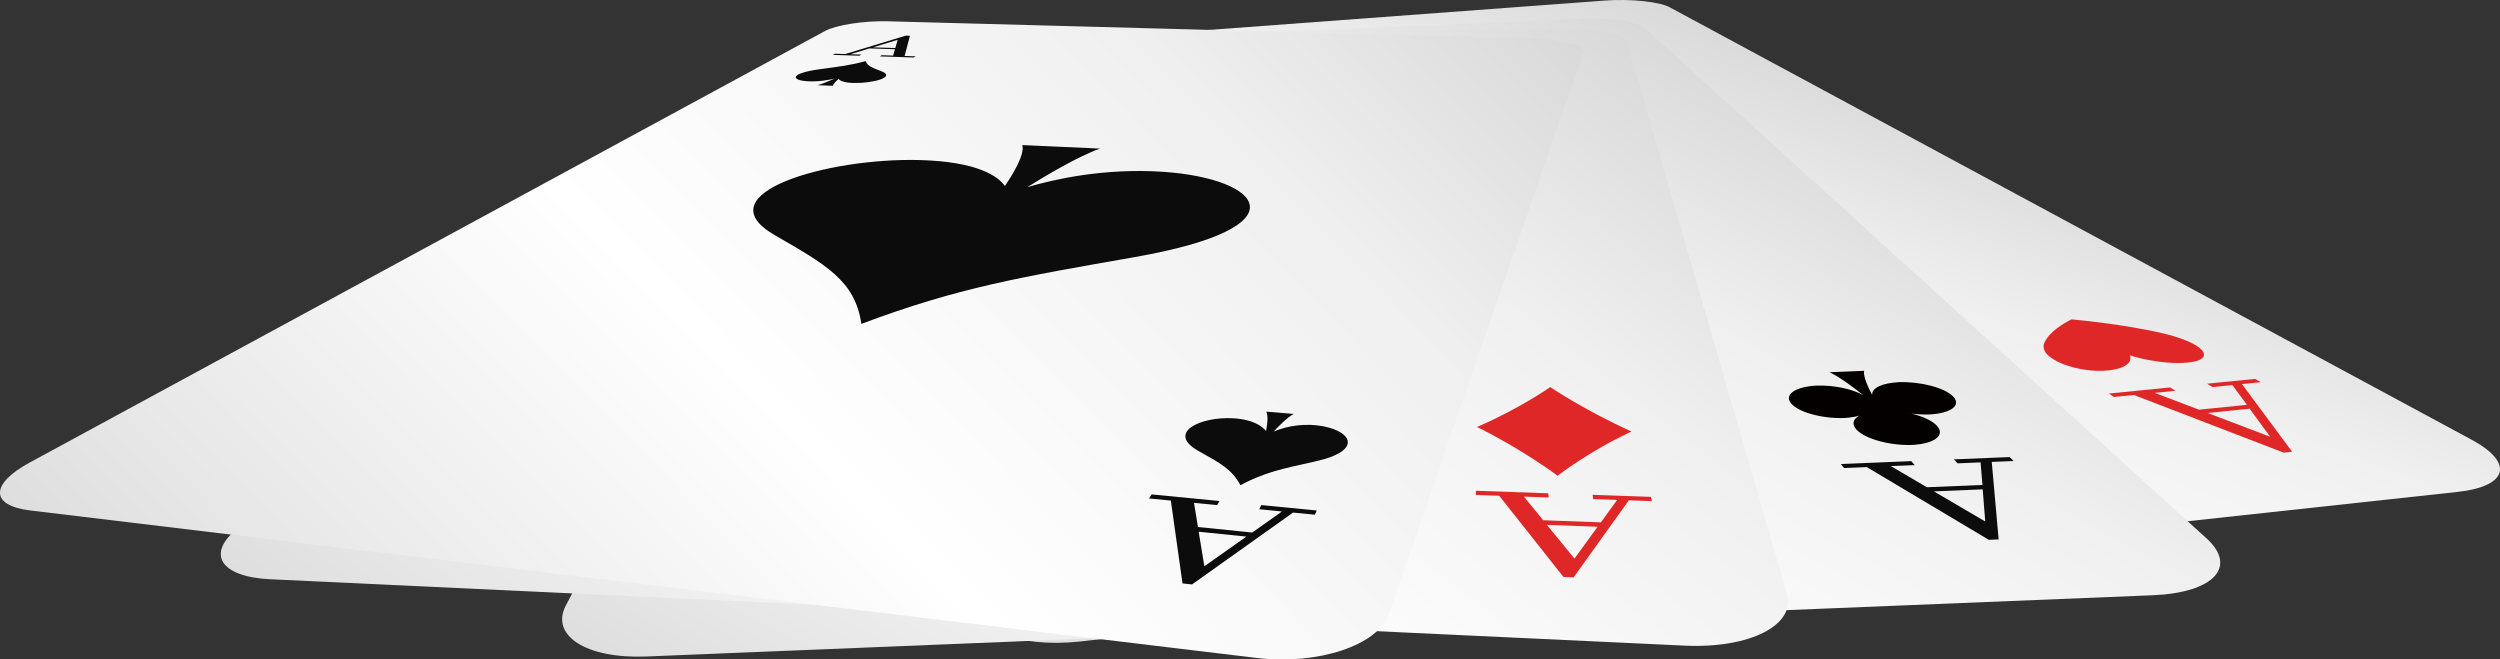
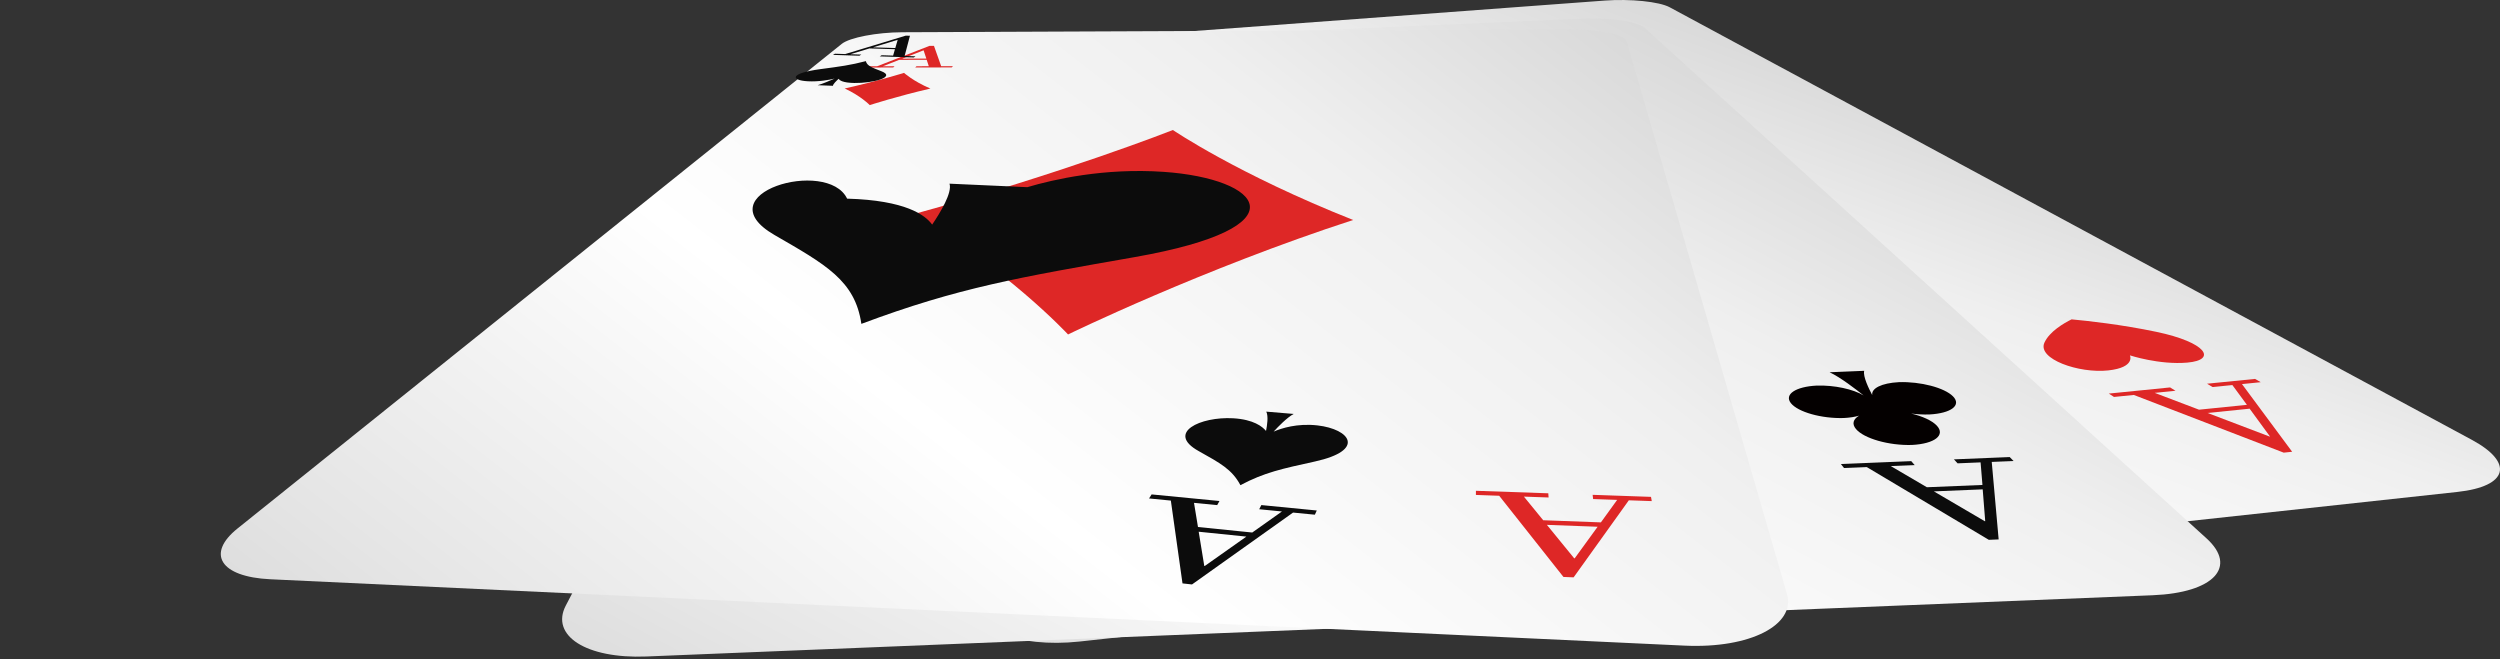
<svg xmlns="http://www.w3.org/2000/svg" version="1.1" id="レイヤー_1" x="0px" y="0px" viewBox="0 0 268.822 70.913" style="enable-background:new 0 0 268.822 70.913;" xml:space="preserve">
  <rect x="0" y="0" width="268.822" height="70.913" fill="#333333" stroke="none" />
  <g>
    <linearGradient id="SVGID_1_" gradientUnits="userSpaceOnUse" x1="-53.222" y1="147.056" x2="-140.08" y2="258.83" gradientTransform="matrix(0.955 -0.296 0.296 0.955 205.635 -168.414)">
      <stop offset="0" style="stop-color:#C3C3C3" />
      <stop offset="0.263" style="stop-color:#EFEFEF" />
      <stop offset="0.298" style="stop-color:#F2F2F2" />
      <stop offset="0.492" style="stop-color:#FFFFFF" />
      <stop offset="0.707" style="stop-color:#E5E5E5" />
      <stop offset="0.758" style="stop-color:#DEDEDE" />
      <stop offset="0.833" style="stop-color:#D6D6D6" />
      <stop offset="0.862" style="stop-color:#D1D1D1" />
      <stop offset="0.903" style="stop-color:#CACACA" />
      <stop offset="0.965" style="stop-color:#B5B5B5" />
      <stop offset="1" style="stop-color:#A6A6A6" />
    </linearGradient>
    <path style="fill:url(#SVGID_1_);" d="M96.936,6.959c-0.079-0.716,2.266-1.457,5.234-1.679c24.062-1.783,47.519-3.522,70.394-5.219   c2.743-0.203,5.849,0.112,6.972,0.718c7.945,4.284,17.45,9.412,29.028,15.653c6.79,3.66,14.412,7.768,23.023,12.416   c9.816,5.289,21.097,11.377,34.208,18.447c4.535,2.447,3.942,5.006-1.573,5.604c-23.05,2.505-46.724,5.072-71.044,7.714   c-24.995,2.713-50.694,5.506-77.126,8.374c-6.541,0.708-12.183-1.413-12.551-4.579c-1.037-9.072-1.917-16.779-2.676-23.408   c-0.658-5.762-1.236-10.816-1.747-15.285C98.217,18.167,97.516,12.036,96.936,6.959z" />
    <g>
      <path style="fill:#DE2726;" d="M237.914,41.618c-0.197-0.119-0.394-0.24-0.592-0.358c1.723-0.173,3.443-0.345,5.159-0.517    c0.204,0.116,0.407,0.234,0.611,0.354c-0.671,0.067-1.343,0.135-2.015,0.203c1.707,2.305,3.5,4.729,5.394,7.277    c-0.302,0.031-0.603,0.064-0.905,0.096c-5.625-2.168-10.993-4.231-16.118-6.204c-0.712,0.073-1.422,0.143-2.135,0.214    c-0.183-0.123-0.37-0.241-0.553-0.363c2.201-0.222,4.398-0.441,6.588-0.661c0.192,0.12,0.384,0.239,0.578,0.36    c-0.743,0.074-1.487,0.148-2.231,0.225c1.565,0.594,3.153,1.198,4.762,1.809c1.72-0.174,3.436-0.349,5.15-0.523    c-0.528-0.719-1.051-1.428-1.563-2.125C239.334,41.475,238.625,41.546,237.914,41.618z M244.087,46.935    c-0.744-1.019-1.475-2.013-2.187-2.99c-1.505,0.153-3.011,0.307-4.521,0.461c2.179,0.828,4.399,1.673,6.662,2.533L244.087,46.935z    " />
    </g>
    <path style="fill:#DE2726;" d="M229.028,38.212c0,0,0.623,1.293-2.322,1.618c-3.166,0.345-7.659-1.229-6.875-2.978   c0.548-1.212,2.102-2.105,2.924-2.512c1.735,0.16,5.36,0.555,9.131,1.345c5.387,1.133,6.542,3.017,3.325,3.304   C232.195,39.253,229.028,38.212,229.028,38.212z" />
    <path style="fill:#DE2726;" d="M159.754,25.663c0,0-1.483,4.361-13.656,5.563c-13.246,1.296-23.621-4.067-14.38-9.542   c5.917-3.498,13.752-5.971,17.571-7.057c5.16,0.354,16.012,1.276,26.831,3.322c16.522,3.13,17.298,9.123,4.537,10.168   C168.599,29.098,159.754,25.663,159.754,25.663z" />
    <g>
      <path style="fill:#DE2726;" d="M106.661,8.808l0.038,0.135c-1.106,0.084-2.215,0.169-3.323,0.253l-0.031-0.135    c0.432-0.034,0.864-0.065,1.295-0.099c0.974-0.857,1.921-1.688,2.841-2.496c0.172-0.013,0.343-0.025,0.516-0.039    c1.306,0.641,2.644,1.299,4.02,1.974c0.445-0.034,0.891-0.067,1.337-0.103l0.054,0.133c-1.388,0.107-2.777,0.211-4.169,0.318    l-0.045-0.134c0.47-0.036,0.94-0.072,1.409-0.107c-0.422-0.21-0.839-0.417-1.253-0.626c-1.054,0.081-2.108,0.16-3.164,0.24    c-0.293,0.261-0.586,0.524-0.884,0.789C105.754,8.876,106.208,8.843,106.661,8.808z M107.489,6.968    c-0.374,0.332-0.751,0.668-1.134,1.006c0.922-0.068,1.842-0.139,2.762-0.209c-0.54-0.269-1.073-0.535-1.602-0.799L107.489,6.968z" />
    </g>
    <path style="fill:#DE2726;" d="M108.966,10.134c0,0,0.689-0.551,2.653-0.713c2.098-0.172,3.62,0.452,1.836,1.244   c-1.307,0.58-3.043,1.035-3.924,1.245c-0.971-0.066-2.913-0.234-4.529-0.591c-2.21-0.486-1.137-1.314,0.986-1.467   C107.969,9.714,108.966,10.134,108.966,10.134z" />
    <linearGradient id="SVGID_2_" gradientUnits="userSpaceOnUse" x1="54.846" y1="78.384" x2="-55.555" y2="220.455" gradientTransform="matrix(0.986 -0.169 0.169 0.986 124.398 -84.069)">
      <stop offset="0" style="stop-color:#C3C3C3" />
      <stop offset="0.263" style="stop-color:#EFEFEF" />
      <stop offset="0.298" style="stop-color:#F2F2F2" />
      <stop offset="0.492" style="stop-color:#FFFFFF" />
      <stop offset="0.707" style="stop-color:#E5E5E5" />
      <stop offset="0.758" style="stop-color:#DEDEDE" />
      <stop offset="0.833" style="stop-color:#D6D6D6" />
      <stop offset="0.862" style="stop-color:#D1D1D1" />
      <stop offset="0.903" style="stop-color:#CACACA" />
      <stop offset="0.965" style="stop-color:#B5B5B5" />
      <stop offset="1" style="stop-color:#A6A6A6" />
    </linearGradient>
    <path style="fill:url(#SVGID_2_);" d="M91.377,6.722c0.381-0.729,3.063-1.408,6.002-1.537c24.2-1.059,48.455-2.117,72.767-3.179   c2.96-0.13,5.951,0.306,6.703,0.985c5.329,4.845,11.768,10.693,19.699,17.902c4.698,4.269,10.011,9.098,16.072,14.604   c6.977,6.338,15.091,13.714,24.65,22.399c3.336,3.035,0.821,5.838-5.796,6.11c-54.261,2.206-108.246,4.402-161.959,6.585   c-6.513,0.262-10.354-2.26-8.677-5.474c4.815-9.204,8.905-17.03,12.427-23.764c3.062-5.854,5.747-10.995,8.125-15.54   C85.407,18.134,88.671,11.892,91.377,6.722z" />
    <g>
      <g>
-         <path style="fill:#0C0C0C;" d="M99.397,8.769l-0.05,0.139C98.248,8.954,97.15,9.003,96.05,9.05l0.058-0.138     c0.427-0.019,0.855-0.036,1.283-0.056c1.466-0.834,2.895-1.647,4.285-2.438c0.171-0.006,0.341-0.014,0.513-0.022     c0.826,0.693,1.673,1.407,2.546,2.141c0.447-0.02,0.893-0.039,1.339-0.059l-0.036,0.137c-1.388,0.061-2.776,0.121-4.164,0.181     l0.044-0.138c0.468-0.02,0.937-0.039,1.405-0.061c-0.265-0.227-0.528-0.454-0.789-0.678c-1.049,0.045-2.098,0.092-3.147,0.137     c-0.442,0.255-0.889,0.512-1.34,0.771C98.496,8.808,98.946,8.789,99.397,8.769z M101.361,6.931     c-0.566,0.324-1.139,0.652-1.718,0.983c0.915-0.04,1.831-0.08,2.747-0.12c-0.338-0.291-0.673-0.58-1.004-0.865L101.361,6.931z" />
-       </g>
+         </g>
      <path style="fill:#040000;" d="M103.186,10.382c-0.383,0.019-0.749,0.06-1.087,0.113c0.582-0.149,0.979-0.346,1.038-0.548    c0.107-0.364-0.924-0.607-2.312-0.557c-1.394,0.069-2.621,0.412-2.76,0.776c-0.076,0.205,0.197,0.371,0.695,0.474    c-0.308-0.026-0.66-0.034-1.041-0.021c-1.421,0.07-2.687,0.427-2.85,0.806c-0.163,0.387,0.867,0.652,2.314,0.598    c1.194-0.059,2.268-0.318,2.683-0.621c-0.224,0.267-0.765,0.863-1.288,1.135c0.806-0.035,1.61-0.069,2.417-0.104    c-0.354-0.234-0.503-0.8-0.554-1.056c0.221,0.277,1.149,0.449,2.339,0.404c1.455-0.07,2.697-0.438,2.792-0.82    C105.665,10.582,104.601,10.329,103.186,10.382z" />
    </g>
    <path style="fill:#040000;" d="M124.745,27.948c2.09-0.104,4.046-0.359,5.779-0.719c-2.875,1.016-4.672,2.431-4.564,3.979   c0.221,2.986,7.374,5.287,16.071,4.998c8.671-0.443,14.51-3.292,13.203-6.24c-0.685-1.523-3.169-2.761-6.504-3.512   c1.883,0.207,3.929,0.29,6.033,0.218c7.757-0.392,12.684-2.695,11.148-5.06c-1.449-2.211-8.112-3.672-15.048-3.423   c-5.666,0.284-10.066,1.651-11.152,3.363c0.253-1.512,0.943-4.633,2.527-5.939c-3.631,0.156-7.262,0.312-10.892,0.469   c2.213,1.143,4.479,4.137,5.494,5.594c-1.93-1.582-6.928-2.546-12.604-2.342c-6.889,0.344-12.634,2.332-12.921,4.613   C111.02,26.383,116.984,28.219,124.745,27.948z" />
    <g>
      <g>
        <path style="fill:#0C0C0C;" d="M210.498,49.822c-0.132-0.144-0.262-0.287-0.394-0.427c1.998-0.082,3.997-0.168,5.996-0.248     c0.138,0.143,0.278,0.284,0.419,0.426c-0.782,0.032-1.566,0.065-2.35,0.097c0.233,2.635,0.485,5.408,0.744,8.333     c-0.353,0.016-0.704,0.031-1.057,0.044c-4.608-2.745-8.976-5.35-13.122-7.821c-0.815,0.035-1.63,0.067-2.446,0.101     c-0.113-0.143-0.228-0.285-0.34-0.43c2.521-0.104,5.042-0.209,7.564-0.312c0.124,0.141,0.251,0.282,0.372,0.428     c-0.857,0.037-1.713,0.07-2.57,0.106c1.274,0.744,2.568,1.503,3.881,2.274c1.992-0.081,3.982-0.164,5.975-0.246     c-0.07-0.822-0.133-1.631-0.201-2.428C212.146,49.755,211.322,49.789,210.498,49.822z M213.468,56.042     c-0.095-1.166-0.183-2.306-0.271-3.422c-1.751,0.072-3.5,0.146-5.251,0.218c1.784,1.045,3.605,2.114,5.468,3.205L213.468,56.042z     " />
      </g>
      <path style="fill:#040000;" d="M198.267,44.949c0.634-0.033,1.186-0.121,1.636-0.252c-0.628,0.371-0.798,0.885-0.332,1.435    c0.857,1.025,3.544,1.79,6.023,1.713c2.439-0.127,3.623-1.051,2.672-2.073c-0.515-0.55-1.547-1.013-2.766-1.306    c0.639,0.084,1.304,0.121,1.951,0.102c2.359-0.123,3.494-0.992,2.554-1.947c-0.923-0.936-3.501-1.606-5.812-1.529    c-1.87,0.096-2.991,0.669-2.874,1.391c-0.341-0.639-1.023-2.016-0.864-2.611c-1.242,0.052-2.483,0.104-3.724,0.156    c1.167,0.539,2.891,1.875,3.661,2.493c-1.122-0.677-3.145-1.12-5.042-1.06c-2.272,0.117-3.521,0.945-2.78,1.887    C193.333,44.308,195.868,45.024,198.267,44.949z" />
    </g>
    <linearGradient id="SVGID_3_" gradientUnits="userSpaceOnUse" x1="179.058" y1="-29.212" x2="44.507" y2="143.938">
      <stop offset="0" style="stop-color:#C3C3C3" />
      <stop offset="0.263" style="stop-color:#EFEFEF" />
      <stop offset="0.298" style="stop-color:#F2F2F2" />
      <stop offset="0.492" style="stop-color:#FFFFFF" />
      <stop offset="0.707" style="stop-color:#E5E5E5" />
      <stop offset="0.758" style="stop-color:#DEDEDE" />
      <stop offset="0.833" style="stop-color:#D6D6D6" />
      <stop offset="0.862" style="stop-color:#D1D1D1" />
      <stop offset="0.903" style="stop-color:#CACACA" />
      <stop offset="0.965" style="stop-color:#B5B5B5" />
      <stop offset="1" style="stop-color:#A6A6A6" />
    </linearGradient>
    <path style="fill:url(#SVGID_3_);" d="M90.51,4.72c0.858-0.684,3.751-1.238,6.496-1.252c23.06-0.098,47.013-0.197,71.914-0.304   c3.095-0.012,5.781,0.554,5.996,1.285c1.509,5.197,3.333,11.487,5.585,19.253c1.337,4.609,2.851,9.832,4.581,15.796   c1.993,6.881,4.322,14.903,7.071,24.376c0.955,3.318-3.965,5.875-10.987,5.551c-28.096-1.318-55-2.58-80.786-3.791   c-24.737-1.16-48.487-2.272-71.31-3.346c-5.414-0.258-6.904-2.75-3.534-5.457c9.775-7.84,18.216-14.611,25.581-20.516   c6.479-5.197,12.224-9.805,17.354-13.918C77.239,15.363,84.461,9.573,90.51,4.72z" />
    <g>
      <g>
        <path style="fill:#DE2726;" d="M96.188,7.125l-0.145,0.132c-1.028,0-2.055,0.001-3.079,0.003l0.15-0.132c0.398,0,0.798,0,1.196,0     c1.924-0.75,3.802-1.481,5.635-2.195c0.161,0,0.322,0,0.483-0.002c0.251,0.711,0.511,1.439,0.776,2.188     c0.421,0,0.844,0,1.265-0.001l-0.13,0.132c-1.312,0.002-2.62,0.003-3.927,0.004l0.139-0.131c0.44,0,0.881-0.001,1.322-0.002     c-0.076-0.232-0.153-0.463-0.228-0.691c-0.987,0.002-1.974,0.004-2.957,0.006c-0.584,0.229-1.172,0.459-1.765,0.692     C95.344,7.127,95.766,7.126,96.188,7.125z M99.291,5.417c-0.748,0.293-1.504,0.588-2.268,0.889     c0.859-0.002,1.721-0.004,2.584-0.006c-0.098-0.297-0.194-0.592-0.291-0.883H99.291z" />
      </g>
      <path style="fill:#DE2726;" d="M97.211,7.836c0,0,0.967,0.887,2.832,1.687c-3.534,0.814-6.521,1.779-6.521,1.779    s-0.926-0.969-2.691-1.787C94.361,8.723,97.211,7.836,97.211,7.836z" />
    </g>
    <path style="fill:#DE2726;" d="M114.846,35.964c0,0-6.867-7.395-16.829-12.877c16.422-4.49,28.101-9.107,28.101-9.107   s7.005,4.769,19.386,9.674C129.303,28.917,114.846,35.964,114.846,35.964z" />
    <g>
      <g>
        <path style="fill:#DE2726;" d="M171.307,53.662c-0.019-0.151-0.037-0.303-0.054-0.454c2.086,0.074,4.178,0.145,6.278,0.219     c0.026,0.152,0.054,0.304,0.081,0.457c-0.822-0.03-1.645-0.058-2.466-0.086c-1.882,2.628-3.859,5.387-5.936,8.285     c-0.366-0.014-0.73-0.031-1.095-0.045c-2.432-3.074-4.733-5.979-6.908-8.729c-0.836-0.029-1.671-0.059-2.505-0.088     c0-0.15,0.002-0.299,0.002-0.447c2.583,0.09,5.177,0.179,7.782,0.27c0.013,0.15,0.021,0.301,0.033,0.45     c-0.886-0.03-1.771-0.061-2.655-0.093c0.681,0.833,1.373,1.68,2.075,2.54c2.061,0.077,4.129,0.153,6.204,0.23     c0.589-0.818,1.175-1.623,1.748-2.418C173.026,53.724,172.166,53.692,171.307,53.662z M169.325,60.034     c0.838-1.153,1.659-2.285,2.466-3.393c-1.823-0.069-3.642-0.136-5.454-0.203c0.955,1.17,1.932,2.368,2.932,3.594L169.325,60.034z     " />
      </g>
-       <path style="fill:#DE2726;" d="M167.488,51.156c0,0-3.785-2.845-8.67-5.244c4.676-2.019,7.877-4.29,7.877-4.29    s3.615,2.461,8.74,4.777C170.84,48.53,167.488,51.156,167.488,51.156z" />
    </g>
    <linearGradient id="SVGID_4_" gradientUnits="userSpaceOnUse" x1="262.008" y1="-121.87" x2="110.025" y2="73.712" gradientTransform="matrix(0.992 0.129 -0.129 0.992 -102.307 48.797)">
      <stop offset="0" style="stop-color:#C3C3C3" />
      <stop offset="0.263" style="stop-color:#EFEFEF" />
      <stop offset="0.298" style="stop-color:#F2F2F2" />
      <stop offset="0.492" style="stop-color:#FFFFFF" />
      <stop offset="0.707" style="stop-color:#E5E5E5" />
      <stop offset="0.758" style="stop-color:#DEDEDE" />
      <stop offset="0.833" style="stop-color:#D6D6D6" />
      <stop offset="0.862" style="stop-color:#D1D1D1" />
      <stop offset="0.903" style="stop-color:#CACACA" />
      <stop offset="0.965" style="stop-color:#B5B5B5" />
      <stop offset="1" style="stop-color:#A6A6A6" />
    </linearGradient>
-     <path style="fill:url(#SVGID_4_);" d="M88.728,3.327c1.192-0.645,4.192-1.105,6.74-1.037c21.715,0.58,44.861,1.199,69.584,1.857   c3.121,0.084,5.461,0.748,5.202,1.503c-1.856,5.36-4.098,11.828-6.854,19.783c-1.63,4.704-3.472,10.022-5.57,16.077   c-2.412,6.96-5.212,15.045-8.504,24.548c-1.154,3.312-7.572,5.481-14.176,4.692c-25.945-3.121-50.086-6.025-72.606-8.73   c-21.055-2.535-40.784-4.906-59.31-7.133c-4.335-0.525-4.265-2.859-0.074-5.133c12.285-6.664,23.054-12.51,32.574-17.674   c8.474-4.598,16.067-8.715,22.907-12.428C70.477,13.232,80.355,7.87,88.728,3.327z" />
    <g>
      <g>
        <path style="fill:#0C0C0C;" d="M92.617,5.868c-0.07,0.041-0.14,0.082-0.21,0.125c-0.951-0.032-1.898-0.061-2.843-0.092     c0.073-0.039,0.145-0.084,0.216-0.124c0.368,0.013,0.735,0.023,1.104,0.035c2.217-0.675,4.387-1.335,6.512-1.98     c0.15,0.005,0.3,0.009,0.45,0.013c-0.186,0.705-0.377,1.43-0.573,2.173c0.392,0.012,0.785,0.024,1.177,0.038     c-0.066,0.043-0.134,0.084-0.2,0.125c-1.221-0.039-2.438-0.076-3.649-0.117c0.069-0.041,0.137-0.084,0.206-0.125     c0.409,0.014,0.818,0.026,1.229,0.04c0.067-0.23,0.131-0.46,0.197-0.687c-0.917-0.029-1.832-0.056-2.744-0.085     c-0.675,0.208-1.355,0.414-2.04,0.624C91.839,5.843,92.227,5.857,92.617,5.868z M96.502,4.288     c-0.868,0.266-1.744,0.533-2.626,0.802c0.797,0.024,1.595,0.051,2.396,0.074c0.086-0.294,0.168-0.588,0.254-0.876H96.502z" />
      </g>
      <path style="fill:#0C0C0C;" d="M94.776,7.66c-1.017-0.393-1.557-0.588-1.672-1.087c-1.673,0.438-2.76,0.577-4.878,0.859    c-3.338,0.447-3.229,1.2-1.371,1.307c1.166,0.064,2.298-0.147,2.885-0.286c-0.444,0.2-1.273,0.556-1.821,0.71    c0.548,0.02,1.097,0.041,1.646,0.062c-0.002-0.175,0.388-0.548,0.617-0.755c0.087,0.162,0.424,0.43,1.675,0.453    C93.871,8.958,96.396,8.289,94.776,7.66z" />
    </g>
-     <path style="fill:#0C0C0C;" d="M83.267,25.261c5.498,3.18,8.677,4.891,9.354,9.564c10.458-3.918,17.044-5.012,29.396-7.18   c18.31-3.223,13.656-8.431,3.112-9.166c-6.385-0.441-11.825,0.809-14.666,1.648c1.951-1.221,5.429-3.299,7.821-4.15   c-2.81-0.127-5.599-0.252-8.364-0.377c0.316,0.966-1.003,3.131-1.865,4.402c-0.728-1.015-2.84-2.617-9.146-2.792   C88.975,16.942,75.616,20.825,83.267,25.261z" />
+     <path style="fill:#0C0C0C;" d="M83.267,25.261c5.498,3.18,8.677,4.891,9.354,9.564c10.458-3.918,17.044-5.012,29.396-7.18   c18.31-3.223,13.656-8.431,3.112-9.166c-6.385-0.441-11.825,0.809-14.666,1.648c-2.81-0.127-5.599-0.252-8.364-0.377c0.316,0.966-1.003,3.131-1.865,4.402c-0.728-1.015-2.84-2.617-9.146-2.792   C88.975,16.942,75.616,20.825,83.267,25.261z" />
    <g>
      <g>
        <path style="fill:#0C0C0C;" d="M135.401,54.758c0.077-0.149,0.153-0.299,0.23-0.448c1.976,0.193,3.962,0.389,5.96,0.582     c-0.067,0.15-0.137,0.301-0.206,0.453c-0.783-0.076-1.564-0.152-2.344-0.229c-3.462,2.463-7.081,5.036-10.867,7.729     c-0.341-0.039-0.681-0.075-1.022-0.113c-0.441-3.137-0.858-6.1-1.253-8.905c-0.782-0.077-1.564-0.153-2.343-0.229     c0.093-0.145,0.184-0.291,0.276-0.435c2.415,0.234,4.848,0.472,7.297,0.71c-0.082,0.148-0.165,0.295-0.247,0.442     c-0.833-0.079-1.663-0.163-2.493-0.243c0.142,0.852,0.282,1.717,0.428,2.598c1.934,0.195,3.879,0.395,5.835,0.592     c1.08-0.763,2.143-1.52,3.194-2.263C137.029,54.917,136.214,54.839,135.401,54.758z M129.547,60.86     c1.518-1.073,3.01-2.125,4.473-3.16c-1.718-0.175-3.426-0.351-5.126-0.524c0.194,1.198,0.396,2.425,0.601,3.679L129.547,60.86z" />
      </g>
      <path style="fill:#0C0C0C;" d="M128.876,48.495c2.336,1.307,3.601,1.977,4.504,3.674c2.591-1.373,4.456-1.76,8.014-2.545    c5.476-1.207,3.803-3.477,0.271-3.881c-2.181-0.244-3.866,0.303-4.712,0.667c0.501-0.547,1.429-1.503,2.154-1.901    c-0.984-0.082-1.966-0.164-2.946-0.246c0.245,0.477,0.092,1.498-0.027,2.077c-0.384-0.47-1.338-1.237-3.54-1.364    C129.08,44.778,125.357,46.526,128.876,48.495z" />
    </g>
  </g>
</svg>